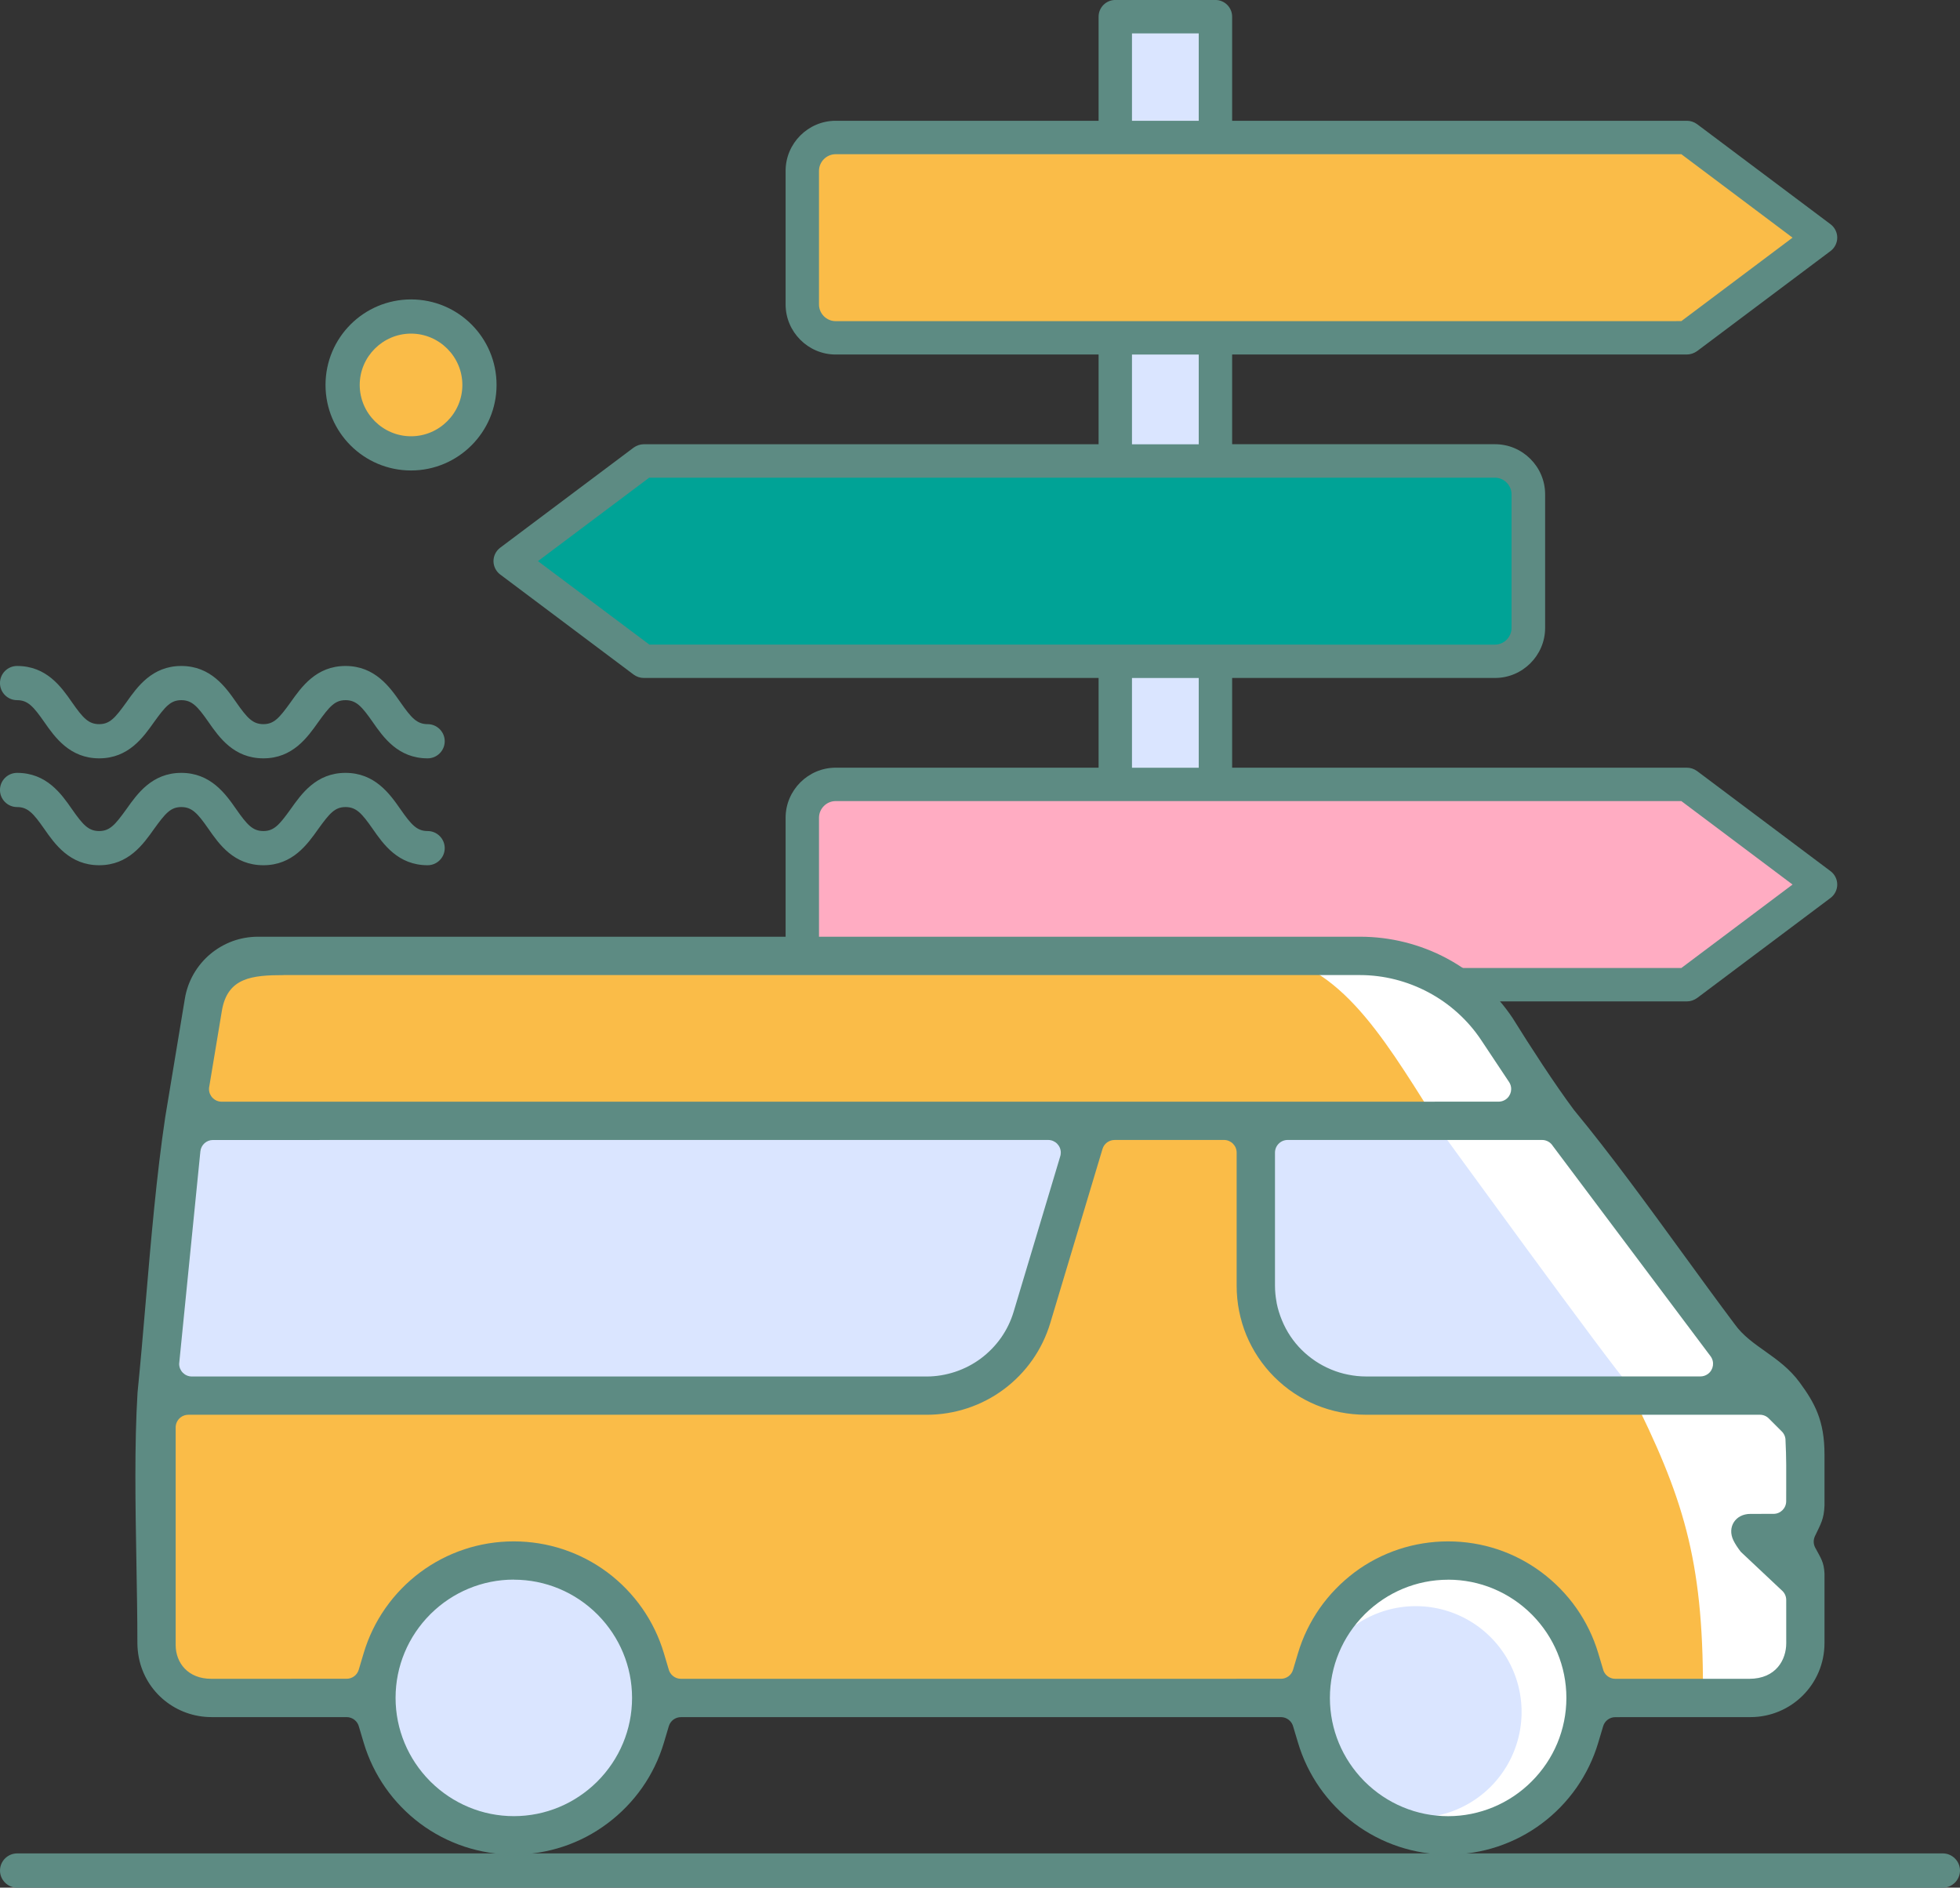
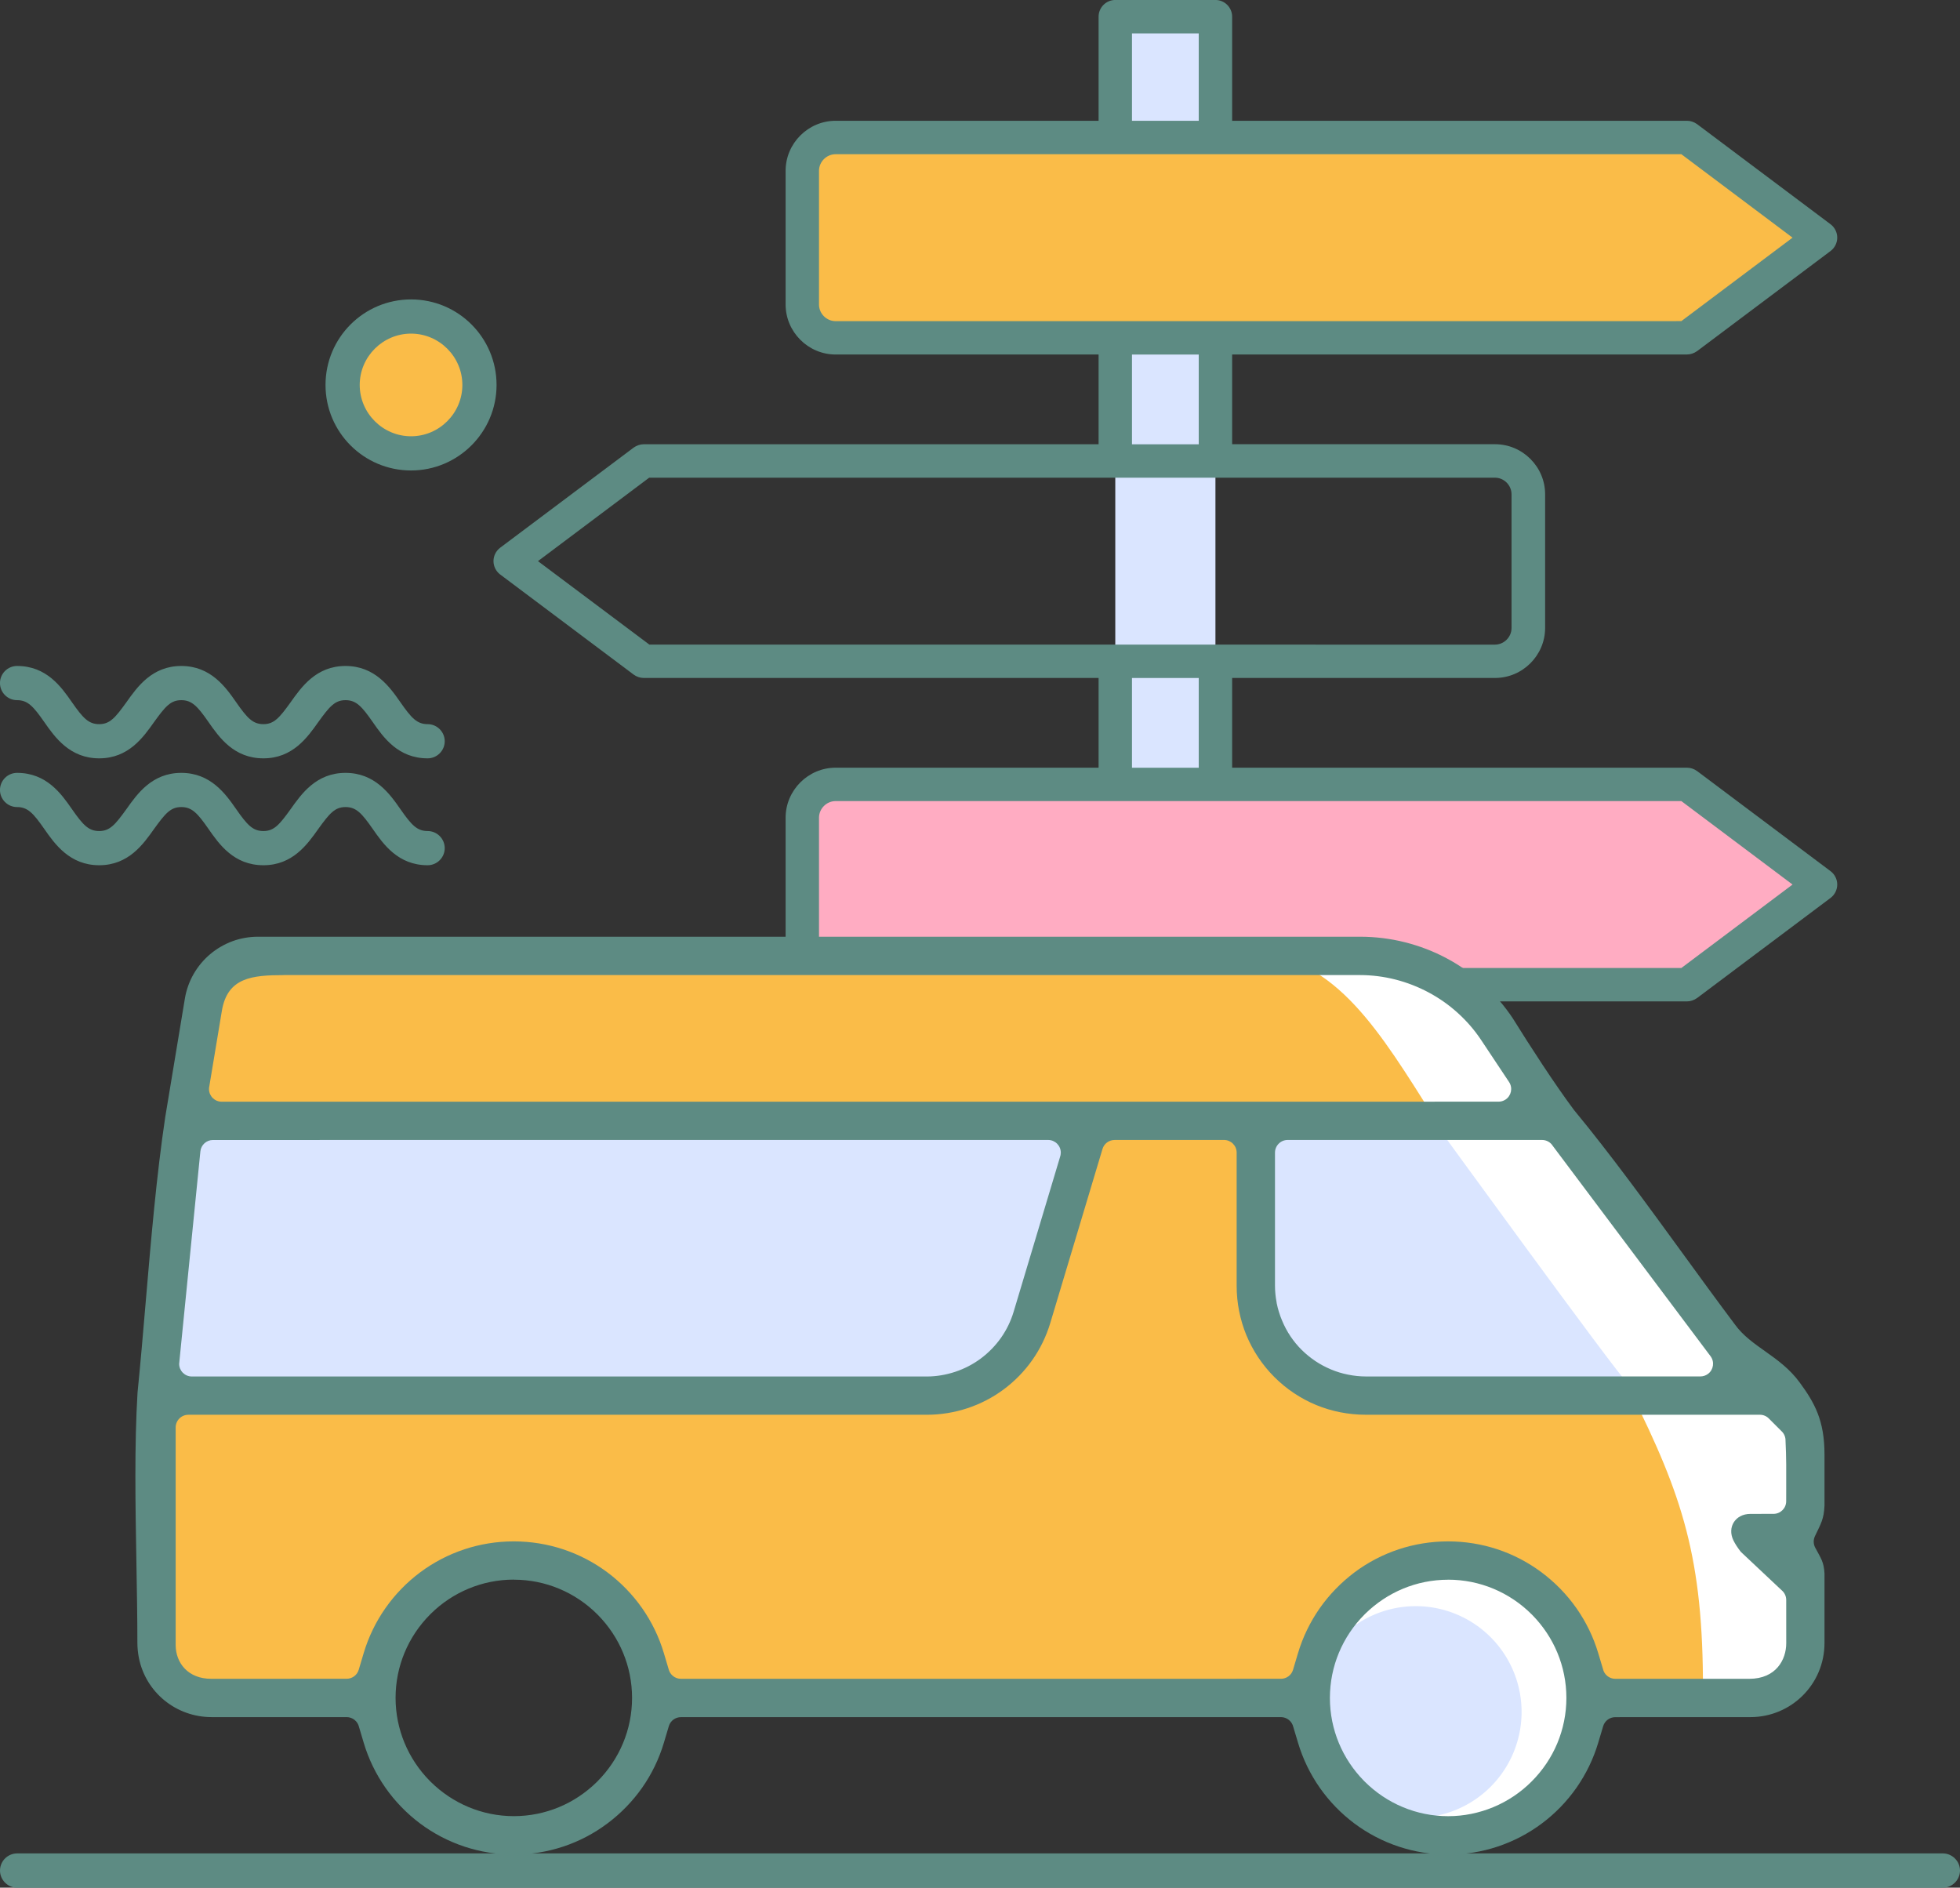
<svg xmlns="http://www.w3.org/2000/svg" version="1.1" width="54.112" height="52.112" id="svg235">
  <rect width="100%" height="100%" fill="#333333" stroke="none" />
  <defs id="defs235" />
  <g id="Layer1000" transform="translate(-131.884,-39.584)">
    <path d="m 171.887,82.447 a 3.909,3.909 0 0 1 3.909,3.909 3.909,3.909 0 1 1 -3.909,-3.909 z" style="fill:#ffffff;fill-rule:evenodd" id="path1" />
    <path d="m 143.69,60.519 c -0.815,0 -1.222,-0.579 -1.517,-1.004 -0.301,-0.431 -0.455,-0.602 -0.75,-0.602 -0.295,0 -0.443,0.177 -0.75,0.602 -0.301,0.425 -0.708,1.004 -1.517,1.004 -0.815,0 -1.222,-0.579 -1.517,-1.004 -0.301,-0.431 -0.455,-0.602 -0.75,-0.602 -0.295,0 -0.443,0.177 -0.75,0.602 -0.301,0.425 -0.708,1.004 -1.517,1.004 -0.809,0 -1.222,-0.579 -1.517,-1.004 -0.301,-0.431 -0.455,-0.602 -0.75,-0.602 -0.26,0 -0.472,-0.212 -0.472,-0.472 0,-0.26 0.212,-0.472 0.472,-0.472 0.815,0 1.222,0.579 1.517,1.004 0.301,0.431 0.455,0.602 0.75,0.602 0.295,0 0.443,-0.177 0.75,-0.602 0.301,-0.425 0.708,-1.004 1.517,-1.004 0.809,0 1.222,0.579 1.517,1.004 0.301,0.431 0.455,0.602 0.75,0.602 0.295,0 0.443,-0.177 0.75,-0.602 0.301,-0.425 0.708,-1.004 1.517,-1.004 0.809,0 1.222,0.579 1.517,1.004 0.301,0.431 0.455,0.602 0.75,0.602 0.26,0 0.472,0.212 0.472,0.472 0,0.26 -0.212,0.472 -0.472,0.472 z m 0,2.951 c -0.815,0 -1.222,-0.579 -1.517,-1.004 -0.301,-0.431 -0.455,-0.602 -0.75,-0.602 -0.295,0 -0.443,0.177 -0.75,0.602 -0.301,0.425 -0.708,1.004 -1.517,1.004 -0.815,0 -1.222,-0.579 -1.517,-1.004 -0.301,-0.431 -0.455,-0.602 -0.75,-0.602 -0.295,0 -0.443,0.177 -0.75,0.602 -0.301,0.425 -0.708,1.004 -1.517,1.004 -0.809,0 -1.222,-0.579 -1.517,-1.004 -0.301,-0.431 -0.455,-0.602 -0.75,-0.602 -0.26,0 -0.472,-0.212 -0.472,-0.472 0,-0.26 0.212,-0.472 0.472,-0.472 0.815,0 1.222,0.579 1.517,1.004 0.301,0.431 0.455,0.602 0.75,0.602 0.295,0 0.443,-0.177 0.75,-0.602 0.301,-0.425 0.708,-1.004 1.517,-1.004 0.809,0 1.222,0.579 1.517,1.004 0.301,0.431 0.455,0.602 0.75,0.602 0.295,0 0.443,-0.177 0.75,-0.602 0.301,-0.425 0.708,-1.004 1.517,-1.004 0.809,0 1.222,0.579 1.517,1.004 0.301,0.431 0.455,0.602 0.75,0.602 0.26,0 0.472,0.212 0.472,0.472 0,0.26 -0.212,0.472 -0.472,0.472 z" style="fill:#5d8b83;fill-rule:evenodd" id="path2" />
    <g id="Layer1001">
      <path d="m 143.232,50.211 m -1.889,0 c 0,1.043 0.846,1.889 1.889,1.889 1.043,0 1.889,-0.846 1.889,-1.889 0,-1.043 -0.846,-1.889 -1.889,-1.889 -1.043,0 -1.889,0.846 -1.889,1.889 z" style="fill:#fabc48;fill-rule:evenodd" id="path3" />
      <path d="m 143.232,52.572 c -1.304,0 -2.361,-1.057 -2.361,-2.361 0,-1.305 1.057,-2.361 2.361,-2.361 1.305,0 2.361,1.057 2.361,2.361 0,1.304 -1.062,2.361 -2.361,2.361 z m 0,-3.778 c -0.779,0 -1.417,0.638 -1.417,1.417 0,0.779 0.638,1.417 1.417,1.417 0.779,0 1.417,-0.638 1.417,-1.417 0,-0.779 -0.638,-1.417 -1.417,-1.417 z" style="fill:#5d8b83;fill-rule:evenodd" id="path4" />
    </g>
    <g id="Layer1002">
      <g id="Layer1003">
        <path d="m 162.675,40.045 h 2.765 v 21.654 h -2.765 z" style="fill:#dae5ff;fill-rule:evenodd" id="path5" />
        <path d="m 178.459,66.768 h -23.503 c -0.507,0 -0.922,-0.415 -0.922,-0.922 v -3.687 c 0,-0.507 0.415,-0.922 0.922,-0.922 h 23.503 l 3.687,2.765 z" style="fill:#ffacc2;fill-rule:evenodd" id="path6" />
-         <path d="m 149.657,57.839 h 23.503 c 0.507,0 0.922,-0.415 0.922,-0.922 V 53.231 c 0,-0.507 -0.415,-0.922 -0.922,-0.922 h -23.503 l -3.687,2.765 z" style="fill:#00a396;fill-rule:evenodd" id="path7" />
        <path d="m 178.459,48.911 h -23.503 c -0.507,0 -0.922,-0.415 -0.922,-0.922 v -3.687 c 0,-0.507 0.415,-0.922 0.922,-0.922 h 23.503 l 3.687,2.765 z" style="fill:#fabc48;fill-rule:evenodd" id="path8" />
      </g>
      <path d="m 165.901,67.229 h 5.648 6.91 c 0.098,0 0.196,-0.035 0.277,-0.092 l 3.687,-2.765 c 0.115,-0.087 0.184,-0.225 0.184,-0.369 0,-0.144 -0.069,-0.282 -0.184,-0.369 l -3.687,-2.765 c -0.081,-0.058 -0.179,-0.092 -0.277,-0.092 h -12.558 v -2.477 h 7.258 c 0.76,0 1.383,-0.622 1.383,-1.383 v -3.687 c 0,-0.76 -0.622,-1.383 -1.383,-1.383 h -7.258 v -2.477 h 12.558 c 0.098,0 0.196,-0.035 0.277,-0.092 l 3.687,-2.765 c 0.115,-0.086 0.184,-0.225 0.184,-0.369 0,-0.144 -0.069,-0.282 -0.184,-0.369 l -3.687,-2.765 c -0.081,-0.058 -0.179,-0.092 -0.277,-0.092 h -12.558 v -2.874 c 0,-0.253 -0.207,-0.461 -0.461,-0.461 h -2.765 c -0.253,0 -0.461,0.207 -0.461,0.461 v 2.874 h -7.258 c -0.76,0 -1.383,0.622 -1.383,1.383 v 3.687 c 0,0.76 0.622,1.383 1.383,1.383 h 7.258 v 2.477 h -12.558 c -0.098,0 -0.196,0.035 -0.277,0.092 l -3.687,2.765 c -0.115,0.087 -0.184,0.225 -0.184,0.369 0,0.144 0.069,0.282 0.184,0.369 l 3.687,2.765 c 0.081,0.058 0.178,0.092 0.277,0.092 h 12.558 v 2.477 h -7.258 c -0.76,0 -1.383,0.622 -1.383,1.383 v 3.687 c 0,0.76 0.622,1.383 1.383,1.383 h 7.258 0.922 1.843 z m -2.765,-26.723 h 1.843 v 2.413 h -1.843 z m -8.18,7.944 c -0.253,0 -0.461,-0.207 -0.461,-0.461 v -3.687 c 0,-0.253 0.207,-0.461 0.461,-0.461 h 23.347 l 3.07,2.304 -3.07,2.304 z m 10.023,0.922 v 2.477 h -1.843 v -2.477 z m -15.167,8.007 -3.076,-2.304 3.071,-2.304 h 23.347 c 0.253,0 0.461,0.207 0.461,0.461 v 3.687 c 0,0.253 -0.207,0.461 -0.461,0.461 z m 15.167,0.922 v 2.477 h -1.843 v -2.477 z m -10.023,8.007 c -0.253,0 -0.461,-0.207 -0.461,-0.461 v -3.687 c 0,-0.253 0.207,-0.461 0.461,-0.461 h 23.347 l 3.07,2.304 -3.07,2.304 z" style="fill:#5d8b83;fill-rule:evenodd" id="path9" />
    </g>
    <path d="m 132.357,90.75 h 53.166 c 0.26,0 0.473,0.216 0.473,0.473 v 5e-4 c 0,0.257 -0.216,0.473 -0.473,0.473 h -53.166 c -0.257,0 -0.473,-0.213 -0.473,-0.473 v -5e-4 c 0,-0.26 0.213,-0.473 0.473,-0.473 z" style="fill:#5d8b83;fill-rule:evenodd" id="path10" />
    <path d="m 137.228,70.325 h 24.87 l -2.73,7.764 h -22.95 z" style="fill:#dae5ff;fill-rule:evenodd" id="path11" />
-     <path d="m 146.189,82.616 a 3.909,3.909 0 0 1 3.909,3.909 3.909,3.909 0 1 1 -3.909,-3.909 z" style="fill:#dae5ff;fill-rule:evenodd" id="path12" />
    <path d="m 166.747,66.062 h 4.282 l 1.953,2.077 7.023,9.709 1.835,1.48 -0.303,6.596 -3.731,0.396 -1.455,-8.365 -9.647,-9.569 z" style="fill:#ffffff;fill-rule:evenodd" id="path13" />
    <path d="m 138.025,66.215 c 0,0 7.258,-0.294 8.68,-0.343 1.422,-0.049 19.839,0.049 19.839,0.049 2.218,0.085 3.463,2.192 4.911,4.48 -2.207,0.834 -5.085,-1.44 -4.938,2.778 0.539,4.364 0.981,4.855 4.561,4.855 3.58,0 5.819,-0.036 5.819,-0.036 1.45,2.9 2.007,4.614 2.003,8.226 -1.315,0.084 -2.82,0.098 -2.82,0.098 0,0 -1.03,-3.384 -3.776,-3.629 -1.962,-0.196 -4.168,1.863 -4.266,3.335 -4.61,0.686 -18.095,0.343 -18.095,0.343 0,0 -0.785,-3.629 -3.482,-3.727 -2.697,-0.098 -3.433,1.079 -3.972,2.501 -0.539,1.422 -0.539,1.422 -0.539,1.422 0,0 -5.836,0.736 -5.885,-1.962 -0.049,-2.697 0.245,-6.669 0.245,-6.669 0,0 16.085,0.196 16.673,0.196 0.588,0 5.346,0.392 6.571,-0.932 1.226,-1.324 2.108,-6.424 2.108,-6.424 l -17.654,-0.294 -7.062,-0.098 z" style="fill:#fabc48;fill-rule:evenodd" id="path14" />
    <path d="m 170.971,83.924 a 2.921,2.921 0 0 1 2.921,2.921 2.921,2.921 0 1 1 -2.921,-2.921 z" style="fill:#dae5ff;fill-rule:evenodd" id="path15" />
    <path d="m 171.452,70.521 c 0,0 5.013,6.906 5.402,7.295 0.389,0.389 -6.757,1.015 -8.314,0.043 -1.556,-0.973 -2.011,-2.335 -2.011,-4.151 0,-1.816 0.065,-3.373 0.065,-3.373 z" style="fill:#dae5ff;fill-rule:evenodd" id="path16" />
    <path d="m 136.446,70.422 c -0.241,1.609 -0.393,3.387 -0.541,5.125 -0.069,0.815 -0.138,1.621 -0.224,2.483 -0.088,1.453 -0.059,3.097 -0.031,4.687 0.013,0.76 0.027,1.51 0.027,2.224 0.001,0.139 0.015,0.275 0.04,0.404 0.191,0.97 1.04,1.642 2.007,1.642 h 3.73 c 0.167,0 0.306,0.117 0.342,0.273 l 0.129,0.434 c 0.134,0.45 0.339,0.869 0.6,1.242 0.265,0.379 0.592,0.715 0.963,0.992 0.365,0.272 0.777,0.488 1.221,0.635 0.427,0.141 0.884,0.218 1.36,0.218 0.475,0 0.933,-0.077 1.359,-0.218 0.442,-0.146 0.853,-0.362 1.218,-0.635 l 0.019,-0.014 c 0.365,-0.274 0.685,-0.605 0.947,-0.977 0.262,-0.374 0.467,-0.793 0.601,-1.243 l 0.136,-0.457 c 0.045,-0.152 0.184,-0.249 0.335,-0.249 l 16.564,-8e-4 c 0.167,0 0.306,0.117 0.342,0.273 l 0.13,0.434 c 0.134,0.45 0.339,0.869 0.6,1.242 0.266,0.38 0.592,0.715 0.963,0.992 0.366,0.272 0.778,0.488 1.222,0.635 0.427,0.141 0.884,0.218 1.359,0.218 0.476,0 0.934,-0.077 1.36,-0.218 0.444,-0.147 0.856,-0.363 1.221,-0.635 0.372,-0.277 0.698,-0.613 0.963,-0.992 0.261,-0.374 0.466,-0.792 0.6,-1.242 l 0.136,-0.455 c 0.044,-0.152 0.184,-0.251 0.335,-0.251 l 3.73,-0.001 c 1.126,0 2.046,-0.906 2.046,-2.046 v -1.92 c -0.017,-0.324 -0.102,-0.422 -0.257,-0.714 -0.054,-0.102 -0.052,-0.22 -0.006,-0.317 0.164,-0.344 0.247,-0.467 0.263,-0.844 v -1.411 c 0,-0.938 -0.273,-1.426 -0.689,-1.992 -0.544,-0.739 -1.338,-0.97 -1.79,-1.603 -0.497,-0.663 -0.962,-1.302 -1.431,-1.947 -0.989,-1.359 -2,-2.749 -3.008,-3.969 -0.546,-0.733 -1.206,-1.754 -1.694,-2.538 -0.23,-0.344 -0.5,-0.654 -0.798,-0.926 -0.31,-0.282 -0.652,-0.524 -1.016,-0.718 -0.363,-0.195 -0.754,-0.345 -1.161,-0.447 -0.398,-0.1 -0.815,-0.152 -1.24,-0.152 h -30.419 c -0.249,0 -0.486,0.044 -0.705,0.123 -0.227,0.084 -0.437,0.207 -0.619,0.36 -0.182,0.154 -0.338,0.341 -0.458,0.551 -0.116,0.204 -0.199,0.431 -0.239,0.674 z m 9.624,12.771 c 0.44,0 0.861,0.088 1.246,0.248 0.398,0.165 0.758,0.408 1.058,0.708 l 0.023,0.023 c 0.291,0.297 0.528,0.65 0.689,1.039 0.16,0.385 0.248,0.806 0.248,1.246 0,0.44 -0.088,0.861 -0.248,1.246 -0.165,0.398 -0.408,0.757 -0.708,1.058 l -0.023,0.023 c -0.297,0.291 -0.65,0.528 -1.039,0.689 -0.385,0.16 -0.806,0.248 -1.246,0.248 -0.439,0 -0.86,-0.088 -1.246,-0.249 -0.392,-0.163 -0.747,-0.401 -1.045,-0.695 l -0.032,-0.032 c -0.294,-0.298 -0.531,-0.652 -0.694,-1.044 -0.16,-0.386 -0.248,-0.807 -0.248,-1.246 0,-0.44 0.088,-0.861 0.248,-1.246 0.165,-0.398 0.408,-0.758 0.708,-1.058 l 0.023,-0.023 c 0.296,-0.291 0.649,-0.527 1.039,-0.689 0.386,-0.16 0.807,-0.248 1.246,-0.248 z m 25.795,0 c 0.439,0 0.861,0.088 1.246,0.248 0.398,0.165 0.758,0.408 1.058,0.708 l 0.023,0.023 c 0.291,0.297 0.528,0.65 0.689,1.039 0.16,0.385 0.248,0.806 0.248,1.246 0,0.439 -0.088,0.86 -0.248,1.246 -0.165,0.398 -0.408,0.757 -0.709,1.058 l -0.003,0.003 c -0.3,0.301 -0.659,0.543 -1.059,0.709 -0.386,0.16 -0.807,0.249 -1.246,0.249 -0.44,0 -0.861,-0.088 -1.246,-0.248 -0.398,-0.165 -0.758,-0.408 -1.058,-0.708 l -0.023,-0.023 c -0.291,-0.297 -0.527,-0.649 -0.689,-1.039 -0.16,-0.385 -0.248,-0.806 -0.248,-1.246 0,-0.44 0.088,-0.861 0.248,-1.246 0.165,-0.398 0.408,-0.758 0.708,-1.058 l 0.023,-0.023 c 0.297,-0.291 0.65,-0.527 1.039,-0.689 0.385,-0.16 0.806,-0.248 1.246,-0.248 z m -2.276,-4.553 h 10.882 c 0.1,0 0.19,0.042 0.253,0.109 l 0.353,0.353 c 0.07,0.07 0.104,0.162 0.102,0.253 0.023,0.438 0.021,0.877 0.019,1.32 l -8e-4,0.352 c 0,0.193 -0.156,0.349 -0.349,0.349 l -0.639,0.001 c -0.412,0 -0.646,0.363 -0.47,0.729 0.049,0.101 0.12,0.209 0.206,0.319 l 1.126,1.059 c 0.083,0.069 0.127,0.169 0.127,0.269 l 6e-4,1.194 c 0,0.448 -0.275,0.983 -1.024,0.983 h -3.695 c -0.169,0 -0.31,-0.12 -0.343,-0.279 l -0.128,-0.428 c -0.134,-0.449 -0.339,-0.867 -0.601,-1.241 -0.265,-0.378 -0.592,-0.714 -0.966,-0.993 -0.365,-0.272 -0.776,-0.489 -1.217,-0.635 -0.427,-0.141 -0.885,-0.218 -1.361,-0.218 -0.476,0 -0.933,0.077 -1.36,0.217 -0.443,0.147 -0.855,0.362 -1.219,0.634 -0.373,0.28 -0.701,0.617 -0.966,0.995 -0.261,0.374 -0.466,0.792 -0.6,1.241 l -0.136,0.457 c -0.045,0.152 -0.184,0.249 -0.335,0.249 l -16.564,8e-4 c -0.167,0 -0.306,-0.117 -0.342,-0.273 l -0.129,-0.434 c -0.134,-0.45 -0.339,-0.869 -0.6,-1.242 -0.266,-0.379 -0.591,-0.715 -0.963,-0.992 -0.365,-0.272 -0.777,-0.488 -1.221,-0.635 -0.427,-0.141 -0.885,-0.218 -1.361,-0.218 -0.476,0 -0.934,0.077 -1.36,0.218 -0.444,0.147 -0.856,0.363 -1.221,0.635 -0.372,0.277 -0.698,0.613 -0.963,0.992 -0.262,0.373 -0.466,0.793 -0.6,1.242 l -0.136,0.457 c -0.045,0.152 -0.184,0.249 -0.335,0.249 l -3.738,8e-4 c -0.641,0 -0.981,-0.44 -0.981,-0.935 v -6.004 c 0,-0.193 0.157,-0.35 0.35,-0.35 h 20.383 c 0.39,0 0.768,-0.063 1.123,-0.18 0.365,-0.12 0.706,-0.298 1.008,-0.523 0.303,-0.226 0.571,-0.5 0.79,-0.813 0.213,-0.304 0.382,-0.648 0.494,-1.022 l 1.44,-4.799 c 0.045,-0.152 0.184,-0.249 0.335,-0.249 l 3.019,-8e-4 c 0.193,0 0.35,0.157 0.35,0.35 v 3.673 c 0,0.239 0.023,0.474 0.068,0.7 0.046,0.231 0.113,0.455 0.2,0.666 0.09,0.216 0.2,0.422 0.329,0.615 0.128,0.192 0.277,0.374 0.444,0.541 0.167,0.167 0.349,0.316 0.541,0.444 0.194,0.13 0.4,0.24 0.613,0.328 0.214,0.088 0.438,0.156 0.667,0.201 0.226,0.044 0.461,0.068 0.7,0.068 z M 157.469,77.584 h -20.289 c -0.193,0 -0.35,-0.157 -0.35,-0.35 l 0.586,-5.864 c 0.018,-0.18 0.17,-0.315 0.347,-0.315 l 23.058,-0.001 c 0.193,0 0.35,0.157 0.35,0.35 0,0.043 -0.008,0.085 -0.022,0.123 l -1.28,4.269 c -0.078,0.261 -0.197,0.503 -0.348,0.718 -0.154,0.219 -0.344,0.413 -0.558,0.573 -0.212,0.158 -0.452,0.283 -0.708,0.368 -0.252,0.083 -0.517,0.129 -0.785,0.129 z m 10.603,-6.53 h 6.385 c 0.126,0 0.236,0.066 0.298,0.166 l 4.354,5.804 c 0.115,0.154 0.084,0.373 -0.07,0.488 -0.063,0.047 -0.136,0.07 -0.209,0.07 l -9.241,0.001 c -0.159,0 -0.322,-0.017 -0.485,-0.05 -0.16,-0.031 -0.318,-0.079 -0.471,-0.143 l -0.018,-0.008 c -0.145,-0.061 -0.284,-0.136 -0.413,-0.222 l -0.016,-0.011 c -0.13,-0.088 -0.252,-0.188 -0.363,-0.298 -0.117,-0.115 -0.222,-0.243 -0.313,-0.379 -0.092,-0.137 -0.17,-0.285 -0.233,-0.438 -0.064,-0.153 -0.113,-0.311 -0.145,-0.471 l -0.004,-0.028 c -0.029,-0.155 -0.044,-0.308 -0.044,-0.458 v -3.673 c 0,-0.193 0.157,-0.35 0.35,-0.35 z m -28.347,-4.552 h 29.704 c 0.33,0 0.658,0.042 0.975,0.122 0.319,0.081 0.629,0.201 0.921,0.357 0.29,0.155 0.563,0.346 0.808,0.569 0.242,0.219 0.459,0.469 0.642,0.744 l 0.772,1.161 c 0.106,0.161 0.062,0.378 -0.098,0.484 -0.059,0.039 -0.126,0.058 -0.193,0.058 l -35.252,0.001 c -0.193,0 -0.35,-0.157 -0.35,-0.35 0,-0.029 0.003,-0.056 0.01,-0.083 l 0.345,-2.073 c 0.153,-0.924 0.833,-0.988 1.715,-0.989 z" style="fill:#5d8b83;fill-rule:evenodd" id="path17" />
  </g>
</svg>